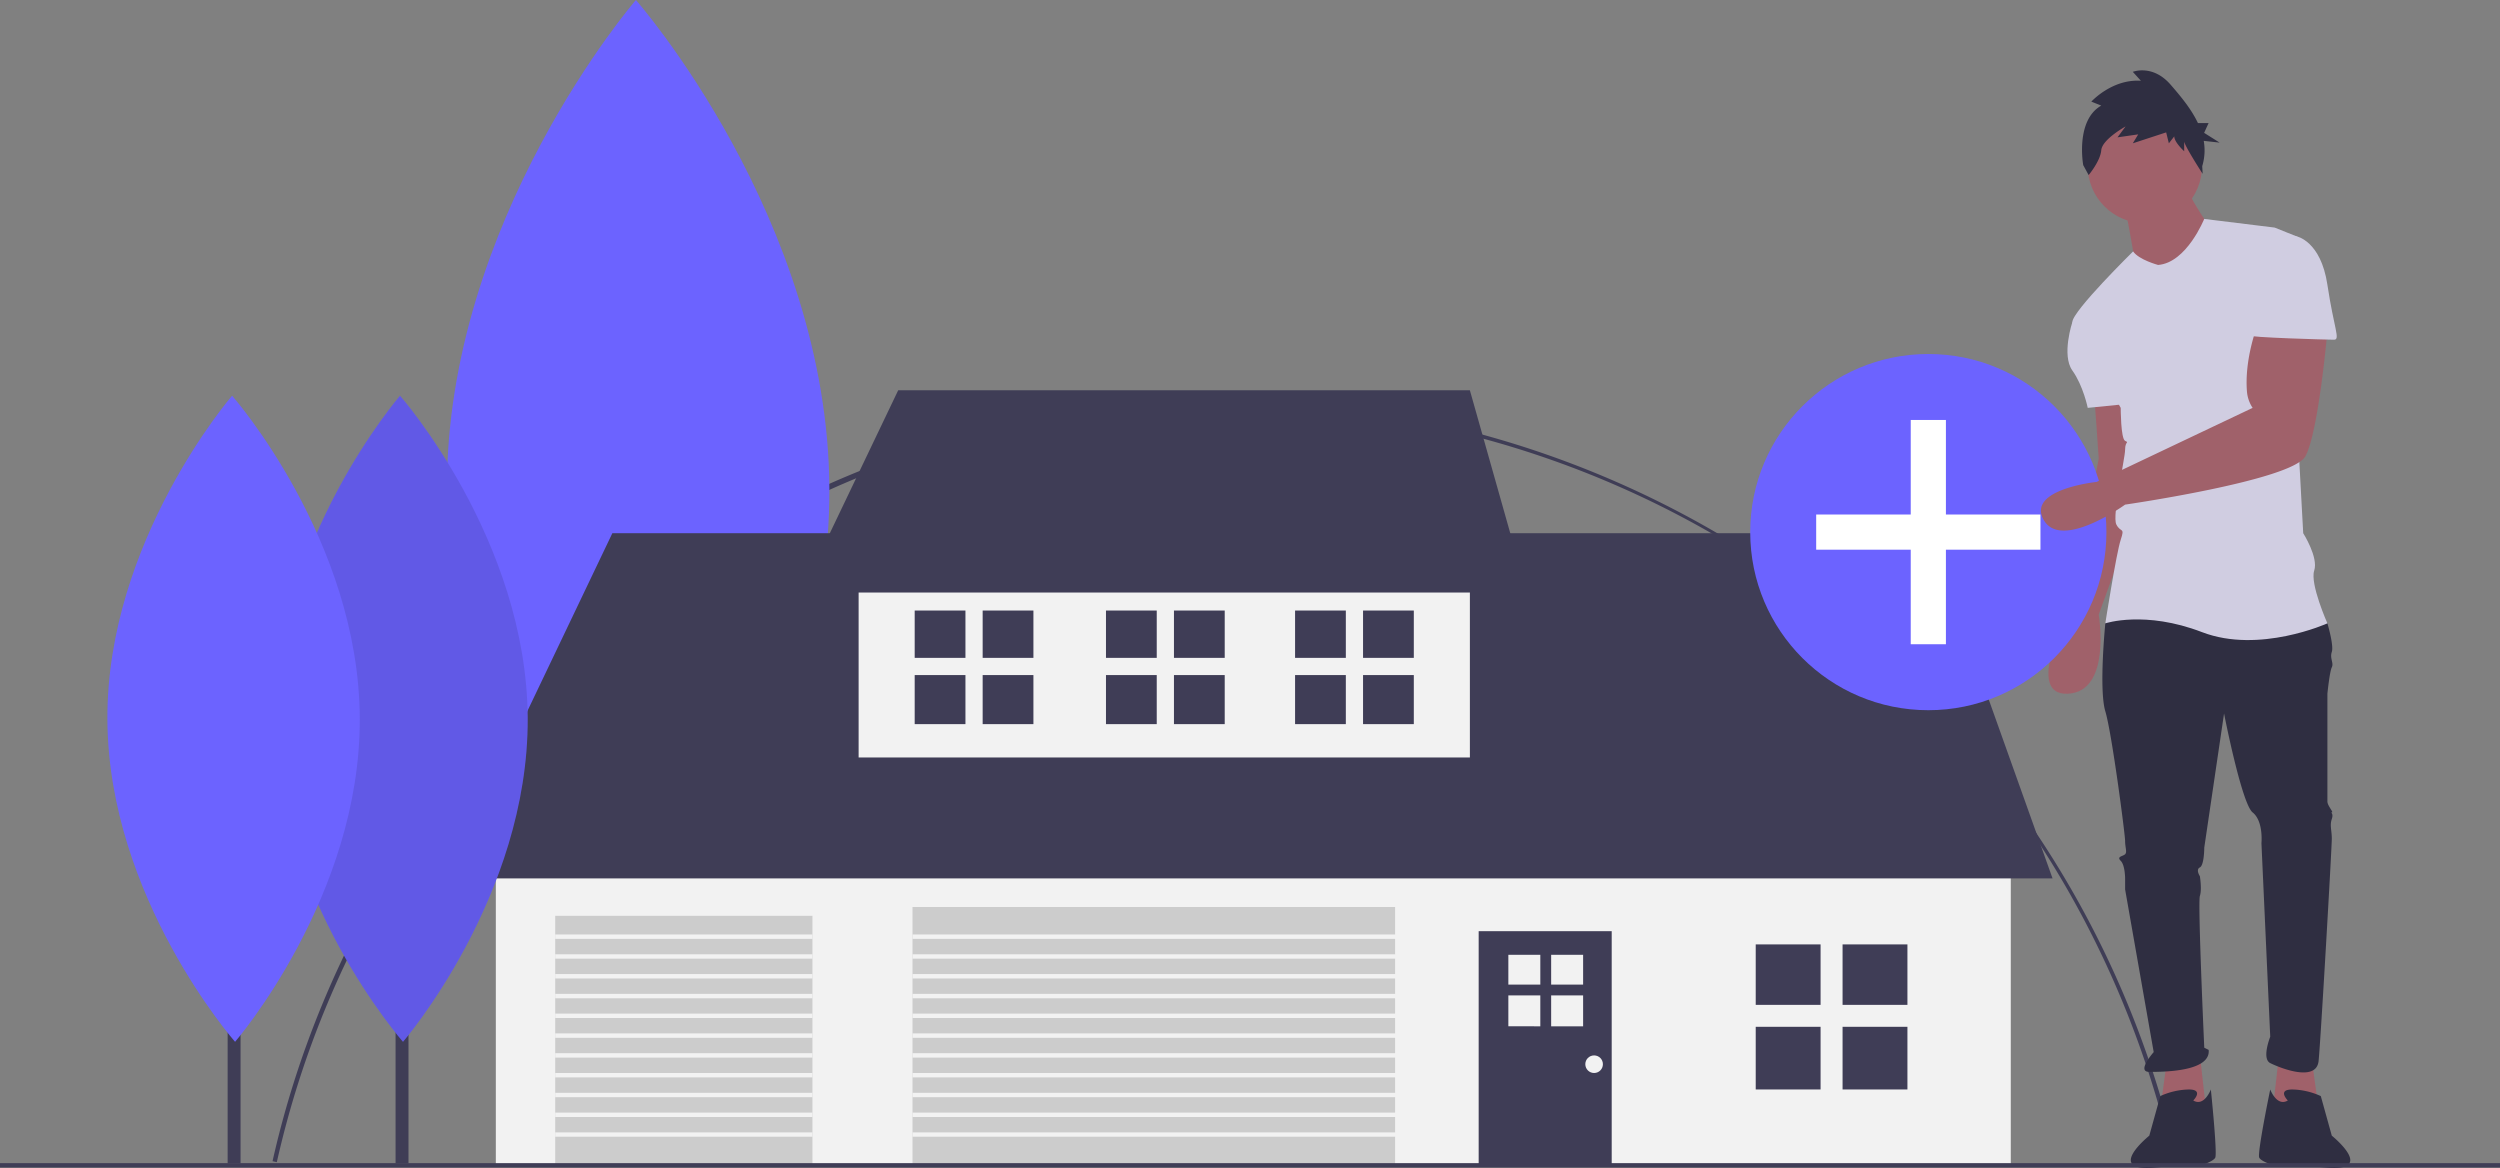
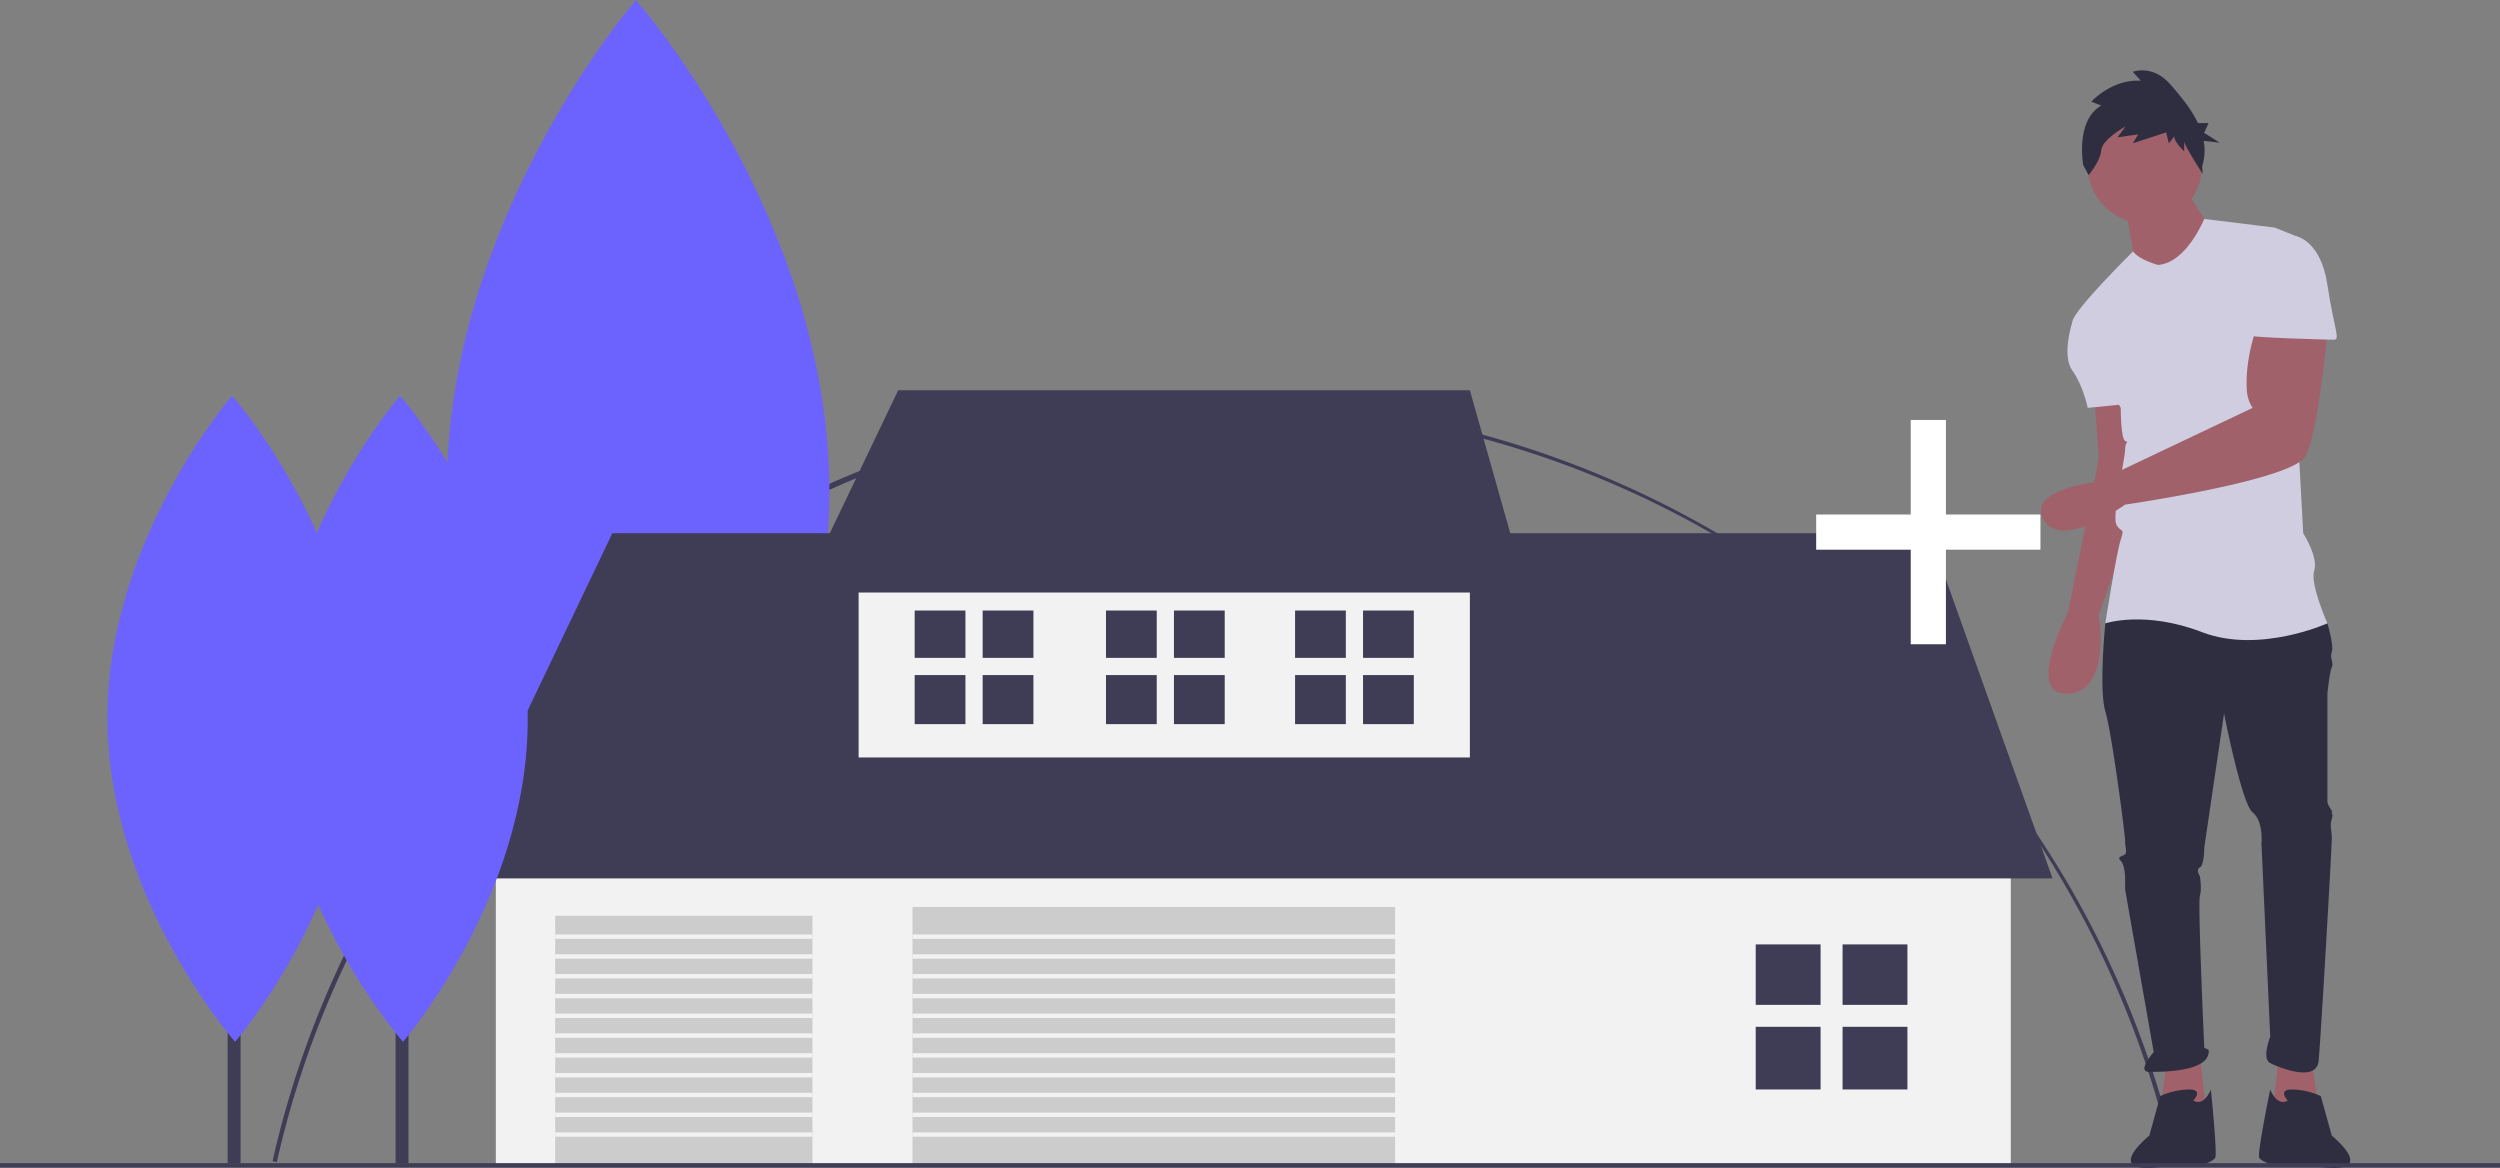
<svg xmlns="http://www.w3.org/2000/svg" data-name="Layer 1" width="1137" height="531.168">
  <rect width="100%" height="100%" fill="#808080" stroke="none" />
  <path d="M125.898 528.556l-1.951-.44c21.756-96.75 76.43-184.609 153.951-247.391a444.114 444.114 0 01712.155 246.21l-1.95.444C942.05 325.17 764.83 183.945 557.135 183.945c-204.974 0-386.334 144.93-431.236 344.61z" fill="#3f3d56" />
  <path fill="#a0616a" d="M1051.5 482.5l3 22-21 2 3-27 15 3zM952.5 180.5s2 27 2 28-14 70-14 70-20 38 0 37 14-36 14-36l21-58-9-41zM985.5 482.5l-3 22 21 2-3-27-15 3z" />
  <path d="M962.5 276.5l-5 7s-3 30 0 40 9 56 9 59 1 5 0 6-4 1-2 3 2 8 2 8v5l13 74s-8 9-2 9 28 0 27-10l-2-1s-3-66-2-69 0-9 0-9-2-3 0-4 2-9 2-9l9-61s8 41 13 45 4 14 4 14l4 88s-4 10 0 12 21 9 22-1 6-97 6-101-1-6 0-9-1-3 0-3-2-3-2-5v-49s1-10 2-12-1-4 0-7-2-13-2-13l-45-12zM997.5 500.5s5-5-2-5a32.55 32.55 0 00-13 3l-5 18S957 533 980 531s19.5-.5 19.5-.5 7-2 8-4-2-31-2-31-3 8-8 5zM1040.5 500.5s-5-5 2-5a32.55 32.55 0 0113 3l5 18S1081 533 1058 531s-22.5-.5-22.5-.5-7-2-8-4 5-31 5-31 3 8 8 5z" fill="#2f2e41" />
  <path fill="#3f3d56" d="M286.141 177.432h8.903v351.653h-8.903z" />
  <path d="M377.205 222.246c.566 122.964-85.946 223.048-85.946 223.048s-87.43-99.282-87.997-222.246S289.207 0 289.207 0s87.431 99.282 87.998 222.246z" fill="#6c63ff" />
  <path fill="#f2f2f2" d="M225.5 383.5h689v146h-689z" />
-   <path fill="#3f3d56" d="M203.5 399.5l75-157h599l56 157h-730z" />
+   <path fill="#3f3d56" d="M203.5 399.5l75-157h599l56 157z" />
  <path fill="#f2f2f2" d="M390.5 252.5h278v92h-278z" />
  <path fill="#3f3d56" d="M408.5 177.5l-44 92h330l-26-92h-260z" />
  <path fill="#ccc" d="M415 412.5h219.5v117H415zM252.5 416.5h117v113h-117z" />
-   <path fill="#3f3d56" d="M672.5 423.5H733v106h-60.5z" />
  <path fill="#3f3d56" d="M0 529h1137v2H0z" />
  <path fill="#3f3d56" d="M179.905 297.059h5.875v232.053h-5.875z" />
  <path d="M239.997 326.631c.374 81.144-56.714 147.188-56.714 147.188s-57.695-65.515-58.07-146.659 56.715-147.187 56.715-147.187 57.695 65.515 58.07 146.658z" fill="#6c63ff" />
-   <path d="M239.997 326.631c.374 81.144-56.714 147.188-56.714 147.188s-57.695-65.515-58.07-146.659 56.715-147.187 56.715-147.187 57.695 65.515 58.07 146.658z" opacity=".1" />
  <path fill="#3f3d56" d="M103.533 297.059h5.875v232.053h-5.875z" />
  <path d="M163.625 326.631C164 407.775 106.91 473.82 106.91 473.82S49.215 408.304 48.842 327.16s56.714-147.187 56.714-147.187 57.695 65.515 58.07 146.658z" fill="#6c63ff" />
  <path fill="#3f3d56" d="M798.5 429.5H828V457h-29.5zM838 429.5h29.5V457H838zM798.5 467H828v28.5h-29.5zM838 467h29.5v28.5H838zM416 277.674h23.087v21.522H416zM446.913 277.674H470v21.522h-23.087zM416 307.022h23.087v22.304H416zM446.913 307.022H470v22.304h-23.087zM589 277.674h23.087v21.522H589zM619.913 277.674H643v21.522h-23.087zM589 307.022h23.087v22.304H589zM619.913 307.022H643v22.304h-23.087zM503 277.674h23.087v21.522H503zM533.913 277.674H557v21.522h-23.087zM503 307.022h23.087v22.304H503zM533.913 307.022H557v22.304h-23.087z" />
  <path fill="#f2f2f2" d="M686 434.239h14.536v13.551H686zM705.464 434.239H720v13.551h-14.536zM686 452.717h14.536v14.043H686zM705.464 452.717H720v14.043h-14.536z" />
  <circle cx="725" cy="484" r="4" fill="#f2f2f2" />
  <path fill="#f2f2f2" d="M415 425h220v2H415zM415 434h220v2H415zM415 443h220v2H415zM415 452h220v2H415zM415 461h220v2H415zM415 470h220v2H415zM415 479h220v2H415zM415 488h220v2H415zM415 497h220v2H415zM415 506h220v2H415zM415 515h220v2H415zM252.5 425h117v2h-117zM252.5 434h117v2h-117zM252.5 443h117v2h-117zM252.5 452h117v2h-117zM252.5 461h117v2h-117zM252.5 470h117v2h-117zM252.5 479h117v2h-117zM252.5 488h117v2h-117zM252.5 497h117v2h-117zM252.5 506h117v2h-117zM252.5 515h117v2h-117z" />
-   <circle cx="877" cy="242" r="81" fill="#6c63ff" />
  <path fill="#fff" d="M928 234h-43v-43h-16v43h-43v16h43v43h16v-43h43v-16z" />
  <circle cx="975.5" cy="75.5" r="26" fill="#a0616a" />
  <path d="M966.5 94.5s4 20 4 23 17 12 17 12l19-24s-12-17-12-21z" fill="#a0616a" />
  <path d="M981.5 120.5s-8.716-2.32-11.358-6.16c0 0-27.642 27.16-27.642 32.16l22 39s0 14 2 15 0 0 0 4-6 30-4 34 4 1 2 7-7 38-7 38 18-6 44 4 57-4 57-4-8-18-6-24-5-17-5-17l-5-92s7-41 2-43l-10-4-32.024-3.936S994.5 119.5 981.5 120.5z" fill="#d0cde1" />
  <path d="M952.5 139.5l-10 7s-5 15 0 22 7 17 7 17l20-2z" fill="#d0cde1" />
  <path d="M1026.5 148.5s-5.79 14.89-4.581 29.624a15.614 15.614 0 002.581 7.376l-70.944 33.681S921.5 222.5 929.5 236.5s37-7 37-7 76-11 82-22 10-57 10-57z" fill="#a0616a" />
  <path d="M955.65 48.022l-4.51-1.805s9.43-10.382 22.55-9.48L970 32.676s9.02-3.61 17.22 5.868c4.31 4.983 9.297 10.84 12.406 17.438h4.83l-2.016 4.44 7.056 4.438-7.242-.798a24.561 24.561 0 01-.685 11.496l.194 3.508s-8.394-12.987-8.394-14.793v4.514s-4.51-4.062-4.51-6.77l-2.46 3.16-1.23-4.966L970 65.175l2.46-4.062-9.43 1.354 3.69-4.965s-10.66 5.868-11.07 10.833-5.74 11.285-5.74 11.285l-2.46-4.514s-3.69-20.313 8.2-27.084z" fill="#2f2e41" />
  <path d="M1029.5 107.5h15s11 2 14 22 6 25 3 25-39-1-39-2 7-45 7-45z" fill="#d0cde1" />
</svg>